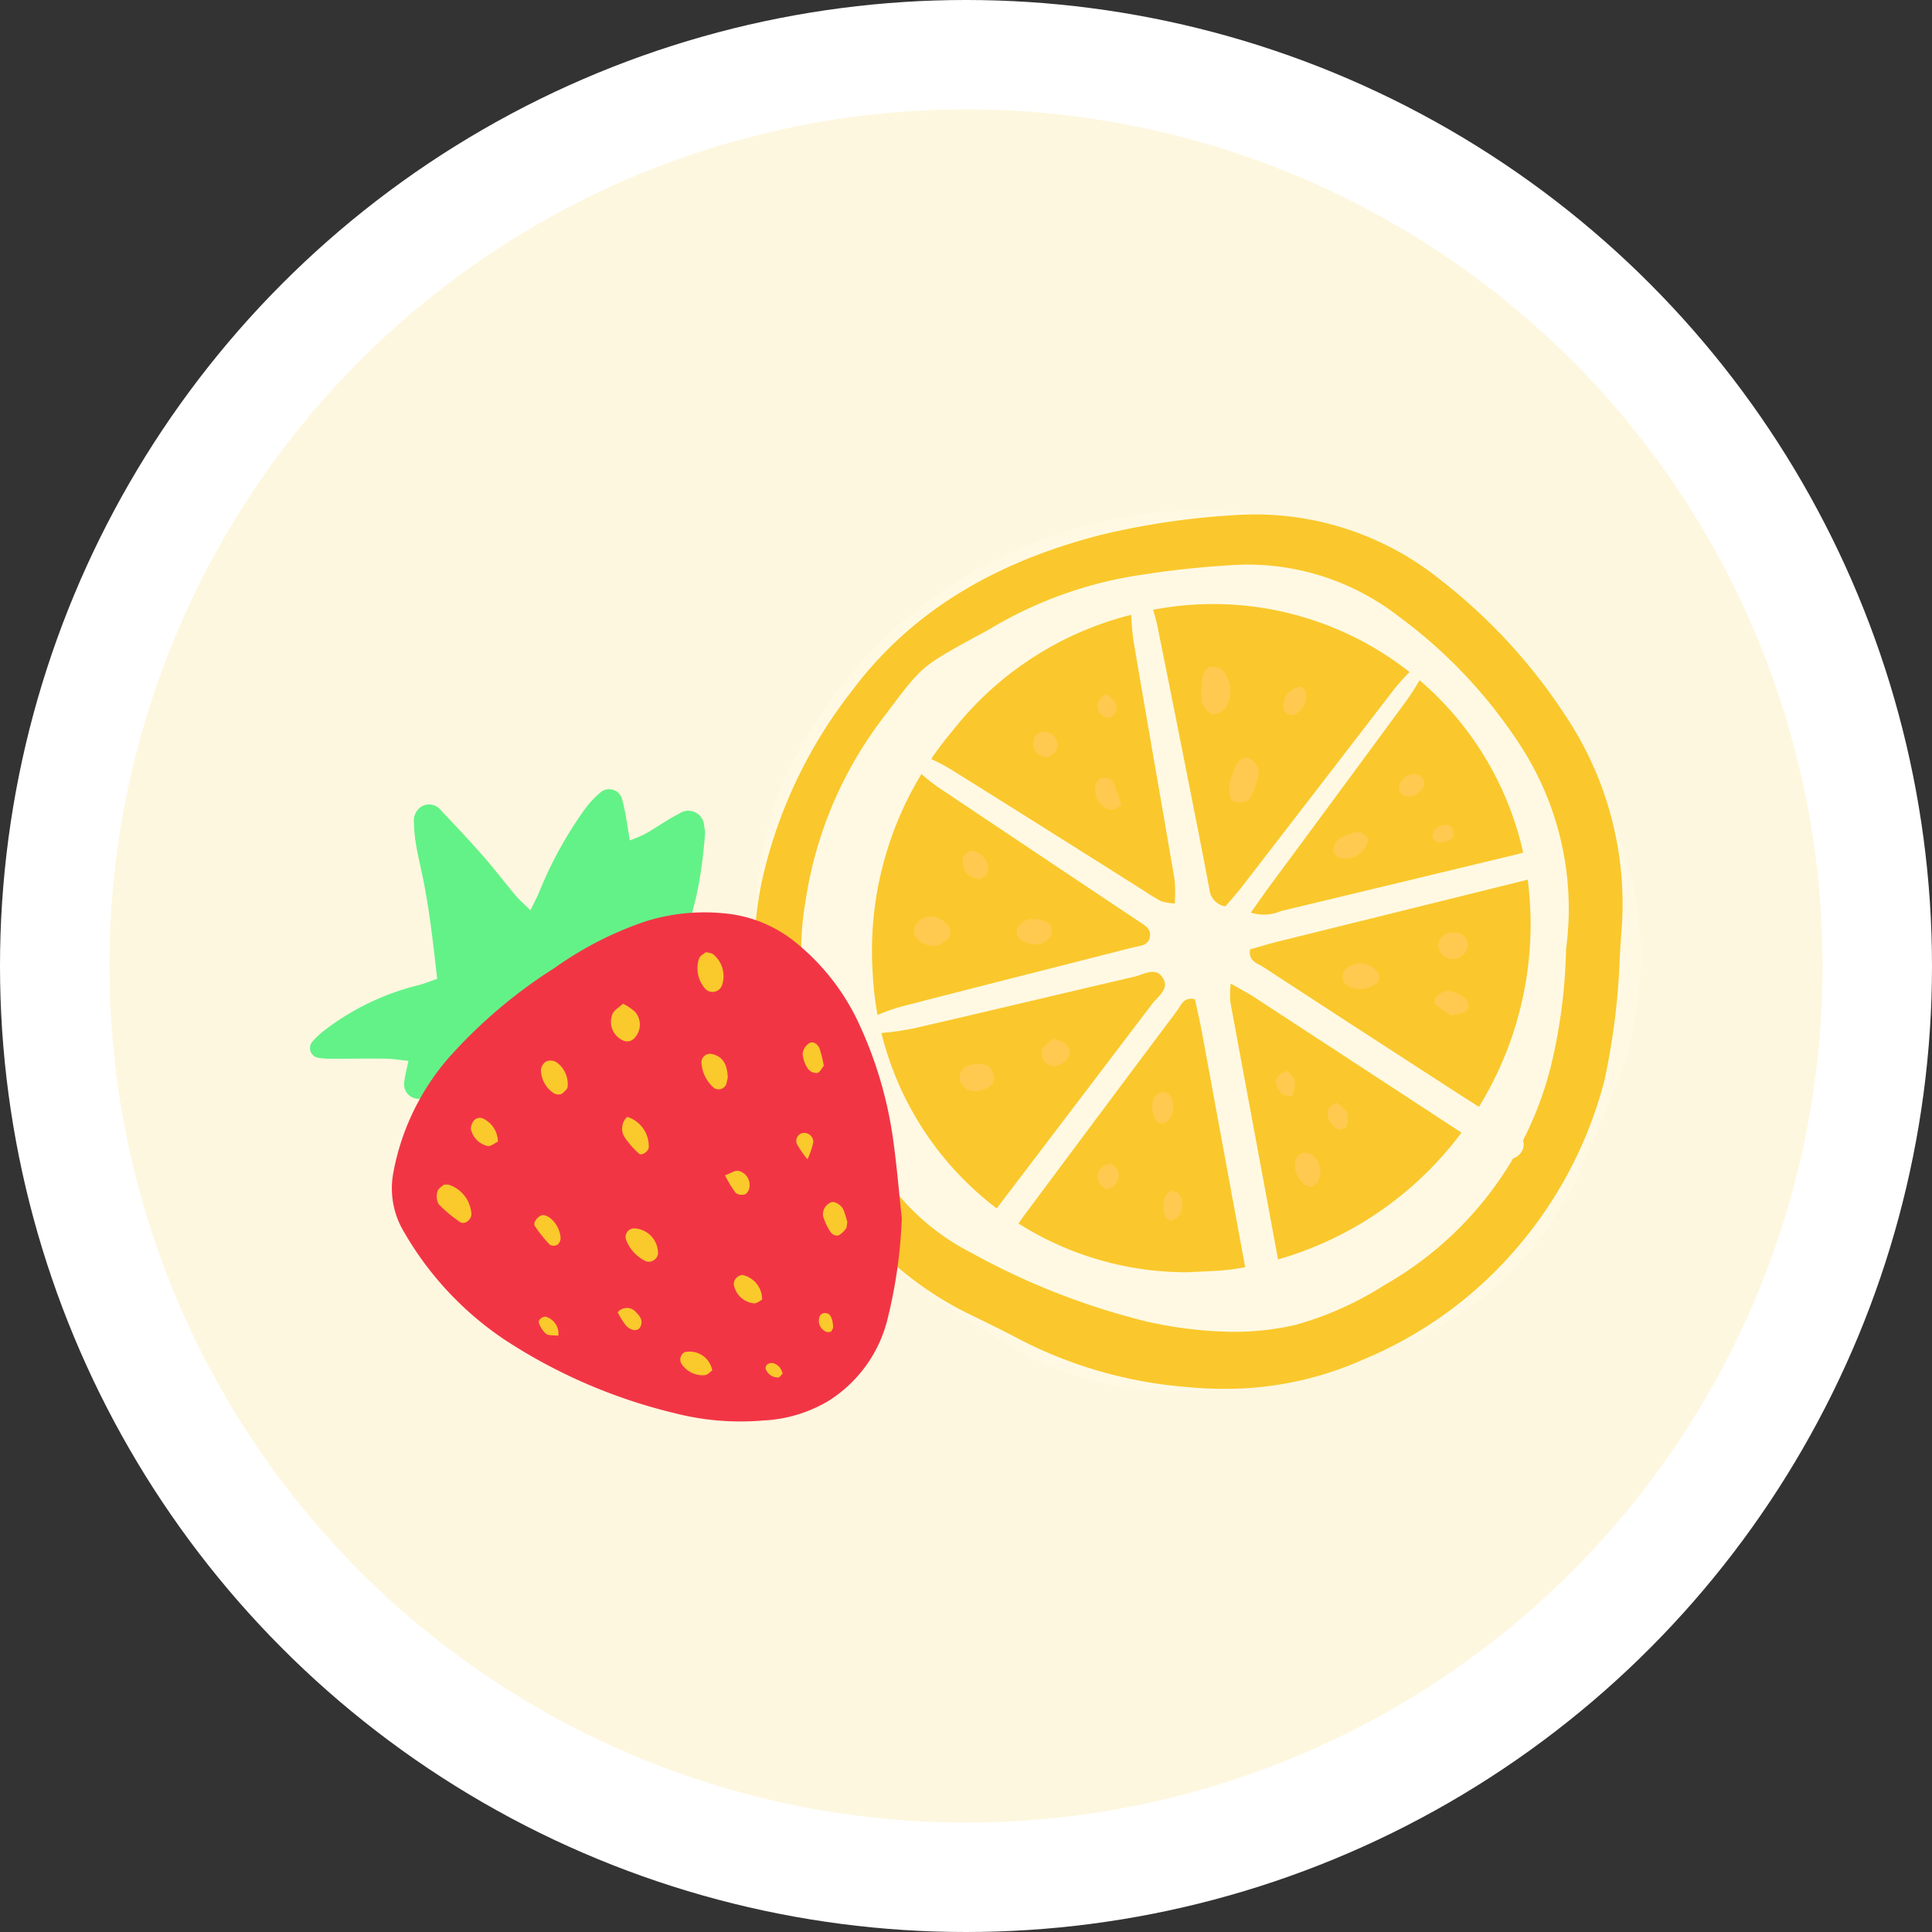
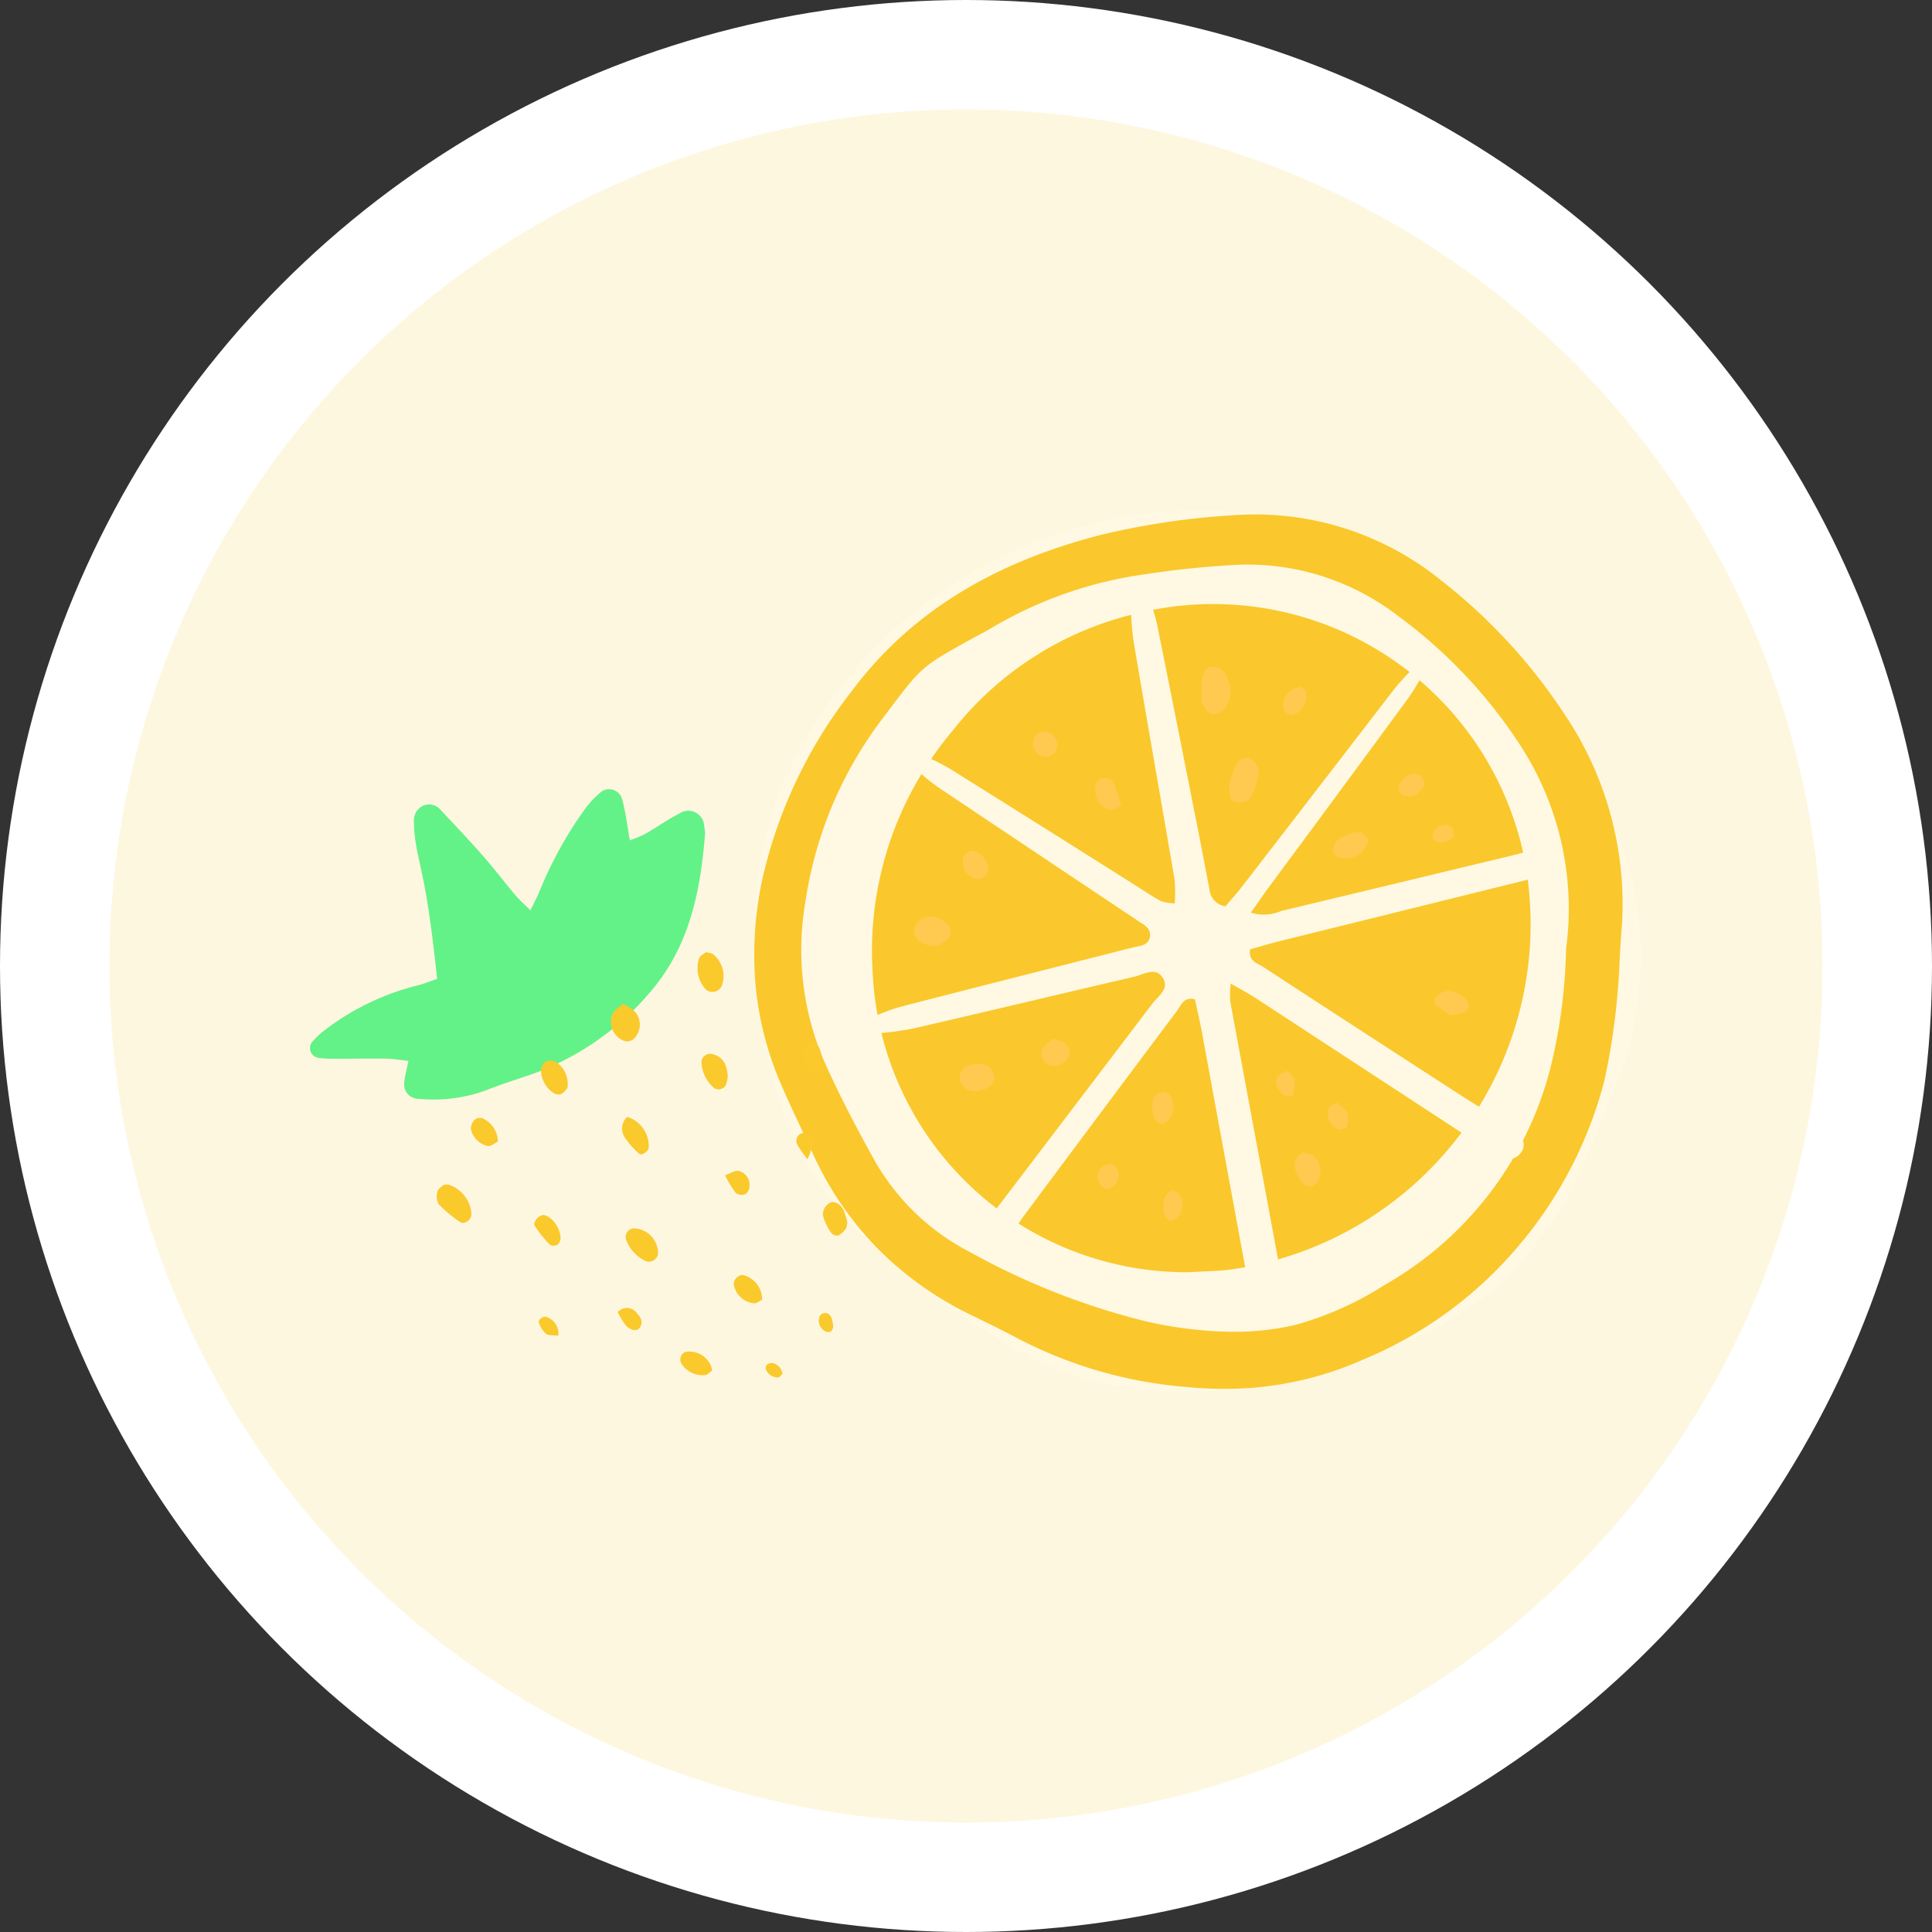
<svg xmlns="http://www.w3.org/2000/svg" viewBox="0 0 106 106" height="100" width="100">
  <rect x="0" y="0" width="106" height="106" fill="#333333" stroke="none" />
  <defs>
    <clipPath id="clip-path">
      <path fill="none" d="M0,0H48.567V48.349H0Z" data-name="Clip 2" id="Clip_2" />
    </clipPath>
    <clipPath id="clip-path-2">
-       <path fill="none" d="M0,0H27.972V27.94H0Z" data-name="Clip 59" id="Clip_59" />
-     </clipPath>
+       </clipPath>
  </defs>
  <g transform="translate(-562 3)" data-name="Group 3" id="Group_3">
    <circle stroke-width="6" stroke-miterlimit="10" stroke="#fff" fill="#fef7e0" transform="translate(565)" r="50" cy="50" cx="50" data-name="Oval Copy 9" id="Oval_Copy_9" />
    <g transform="translate(579 25)" data-name="Group 99" id="Group_99">
      <g transform="translate(24.433)" data-name="Group 3" id="Group_3-2">
        <path fill="none" d="M0,0H48.567V48.349H0Z" data-name="Clip 2" id="Clip_2-2" />
        <g clip-path="url(#clip-path)" data-name="Group 3" id="Group_3-3">
          <path fill="#fff9e4" transform="translate(0 0)" d="M23.557,48.33a17.138,17.138,0,0,1-9.782-2.651,36.327,36.327,0,0,1-8.381-6.416A17.751,17.751,0,0,1,1,31.165,31.48,31.48,0,0,1,.27,19.43a18.522,18.522,0,0,1,2.49-6.866A25.019,25.019,0,0,1,19.473.539,23.5,23.5,0,0,1,35.214,2.613,13.97,13.97,0,0,1,38.72,5.1c1.332,1.291,2.638,2.613,3.889,3.981a16.358,16.358,0,0,1,3.18,4.96c.643,1.609,1.365,3.191,1.921,4.828a18.3,18.3,0,0,1,.714,7.973,17.711,17.711,0,0,1-1.389,5.175c-.6,1.369-1.1,2.785-1.756,4.123a19.024,19.024,0,0,1-5.1,6.849,16.615,16.615,0,0,1-4.149,2.477c-1.336.528-2.69,1.009-4.042,1.494a23.976,23.976,0,0,1-8.429,1.372" data-name="Fill 1" id="Fill_1" />
        </g>
      </g>
      <path fill="#fac82c" transform="translate(24.38 0.225)" d="M25.767,47.974c-.665,0-1.35-.033-2.036-.1a24.121,24.121,0,0,1-9.262-2.662c-.786-.418-1.6-.815-2.387-1.2l-.182-.088a18.586,18.586,0,0,1-5.164-3.683A18.2,18.2,0,0,1,3.185,35c-.222-.49-.454-.985-.679-1.464-.349-.745-.711-1.515-1.041-2.283a17.872,17.872,0,0,1-1.4-5.531,19.615,19.615,0,0,1,.378-5.7A26.08,26.08,0,0,1,5.318,9.735c3.151-4.236,7.631-7.053,13.7-8.612a41.622,41.622,0,0,1,7.1-1.07C26.573.018,27.034,0,27.483,0a16.2,16.2,0,0,1,10.2,3.614,30.623,30.623,0,0,1,6.886,7.515A18.605,18.605,0,0,1,47.617,22.37c-.047.621-.087,1.251-.125,1.86a37.992,37.992,0,0,1-.851,6.851,22.913,22.913,0,0,1-4.654,8.992,22.349,22.349,0,0,1-8.6,6.306A18.5,18.5,0,0,1,25.767,47.974ZM27.129,2.75h0c-.259,0-.523.007-.785.022-1.694.1-3.316.263-4.819.5a22.489,22.489,0,0,0-8.431,2.914c-.237.145-.487.278-.728.407-.125.067-.249.133-.372.2C9.187,8.341,9.187,8.341,7.259,10.913l-.039.052A21.926,21.926,0,0,0,2.813,21.229a15.492,15.492,0,0,0,.959,8.617c.713,1.617,1.584,3.345,2.743,5.439a12.715,12.715,0,0,0,5.332,5.19,39.228,39.228,0,0,0,9.66,3.8,22.416,22.416,0,0,0,4.769.57,14.913,14.913,0,0,0,3.418-.38,17.936,17.936,0,0,0,4.9-2.194,19.168,19.168,0,0,0,9.1-11.934,29.667,29.667,0,0,0,.847-6.482A16.443,16.443,0,0,0,42.115,12.8,26.968,26.968,0,0,0,35.4,5.626,13.549,13.549,0,0,0,27.13,2.751Z" data-name="Fill 4" id="Fill_4" />
      <path fill="#fac82c" transform="translate(30.845 5.144)" d="M17.379,36.658A17.24,17.24,0,0,1,.036,20.248,18.688,18.688,0,0,1,4.394,6.98,18.07,18.07,0,0,1,14.281.572,17.423,17.423,0,0,1,35.714,13.588,19.134,19.134,0,0,1,19.707,36.506c-.769.1-1.552.1-2.328.152" data-name="Fill 6" id="Fill_6" />
      <path fill="#fff9e4" transform="translate(30.65 4.455)" d="M19.581,17.274c.3-.352.648-.738.966-1.15q4.165-5.4,8.326-10.806a14.048,14.048,0,0,1,1.218-1.3.332.332,0,0,1,.312.028c.077.061.156.239.12.3A14.933,14.933,0,0,1,29.6,5.869q-3.77,5.137-7.564,10.256c-.347.471-.677.954-1.059,1.492a2.393,2.393,0,0,0,1.663-.089Q29.1,15.98,35.564,14.422a7.746,7.746,0,0,1,.873-.207.8.8,0,0,1,.872.49.681.681,0,0,1-.441.861,7.507,7.507,0,0,1-1.024.324Q29.222,17.534,22.6,19.171c-.569.141-1.13.311-1.666.46-.1.657.4.756.718.965q5.265,3.435,10.545,6.849c1,.65,2.026,1.273,3.038,1.91.686.432.9,1.016.539,1.461-.331.409-.863.426-1.453.04q-6.538-4.275-13.076-8.549c-.39-.254-.8-.47-1.372-.8a5.655,5.655,0,0,0-.023.992c.876,4.759,1.768,9.515,2.644,14.274a10.885,10.885,0,0,1,.194,1.774.721.721,0,0,1-.669.723.8.8,0,0,1-.914-.407,4.057,4.057,0,0,1-.294-1.02q-1.253-6.785-2.5-13.572c-.118-.643-.267-1.28-.4-1.9-.625-.156-.763.337-.99.64q-4.253,5.673-8.485,11.361a6.409,6.409,0,0,1-.908,1.1,1.084,1.084,0,0,1-.824.1c-.3-.069-.421-.6-.225-.929a11.854,11.854,0,0,1,.725-1.02q4.183-5.5,8.362-11c.3-.4.93-.8.616-1.368-.393-.716-1.063-.246-1.606-.12-4.024.936-8.042,1.9-12.067,2.826a15.849,15.849,0,0,1-2.126.286c-.128.012-.384-.175-.39-.281-.011-.2.059-.528.2-.592a9.574,9.574,0,0,1,1.674-.619c3.768-.975,7.541-1.928,11.312-2.889.464-.118.927-.241,1.393-.351.349-.082.764-.1.859-.525.118-.521-.336-.708-.673-.941s-.7-.463-1.048-.7q-4.93-3.291-9.856-6.589A11.585,11.585,0,0,1,2.482,9.626a.5.5,0,0,1-.032-.481.5.5,0,0,1,.443-.193,11.3,11.3,0,0,1,1.6.789q5.18,3.235,10.341,6.5c.405.255.8.529,1.225.748a2.734,2.734,0,0,0,.745.124,8.43,8.43,0,0,0-.009-1.3c-.742-4.358-1.513-8.711-2.248-13.07A14.6,14.6,0,0,1,14.4.426c0-.146.281-.353.471-.419a.508.508,0,0,1,.445.224,8.416,8.416,0,0,1,.506,1.522c.726,3.571,1.43,7.146,2.138,10.721q.383,1.934.747,3.871a1.042,1.042,0,0,0,.878.929" data-name="Fill 8" id="Fill_8" />
      <path fill="#ffca4f" transform="translate(48.905 8.576)" d="M.026,1.128A4.868,4.868,0,0,1,.073.573C.126.26.3-.008.634,0A.872.872,0,0,1,1.24.28a1.757,1.757,0,0,1,.091,2,.861.861,0,0,1-.751.308C.362,2.536.152,2.221.044,1.977a2.58,2.58,0,0,1-.018-.849" data-name="Fill 10" id="Fill_10" />
      <path fill="#ffca4f" transform="translate(50.443 13.568)" d="M0,1.441A10.034,10.034,0,0,1,.336.467C.5.1.936-.117,1.184.066c.209.155.469.46.444.668A4.389,4.389,0,0,1,1.176,2.2c-.091.176-.5.282-.746.261C.1,2.439.005,2.118,0,1.805c0-.058,0-.117,0-.364" data-name="Fill 12" id="Fill_12" />
      <path fill="#ffca4f" transform="translate(33.147 22.284)" d="M1.3,1.623C1.028,1.6.908,1.6.792,1.574.237,1.462-.115,1,.034.578A.97.97,0,0,1,1.205.039a1.312,1.312,0,0,1,.323.147c.326.2.586.533.435.876-.118.268-.491.424-.665.561" data-name="Fill 14" id="Fill_14" />
      <path fill="#ffca4f" transform="translate(35.659 30.349)" d="M1.046,0c.223.061.443.057.55.165a.982.982,0,0,1,.3.586c.011.4-.324.65-.848.734A.819.819,0,0,1,.039,1.008.7.7,0,0,1,.409.13,4.667,4.667,0,0,1,1.046,0" data-name="Fill 16" id="Fill_16" />
-       <path fill="#ffca4f" transform="translate(56.658 24.858)" d="M2.029.758c-.043.1-.057.247-.134.308a1.421,1.421,0,0,1-1.627.148A.572.572,0,0,1,.18.313a1.149,1.149,0,0,1,1.8.281.769.769,0,0,1,.052.163" data-name="Fill 18" id="Fill_18" />
-       <path fill="#ffca4f" transform="translate(38.78 22.431)" d="M.848,0c.121,0,.181,0,.24,0,.557.043.884.32.84.71a.86.86,0,0,1-.9.677,1.467,1.467,0,0,1-.676-.172A.564.564,0,0,1,.054.47,1.307,1.307,0,0,1,.56.038.608.608,0,0,1,.848,0" data-name="Fill 20" id="Fill_20" />
      <path fill="#ffca4f" transform="translate(54.036 35.242)" d="M.9,1.887a1.027,1.027,0,0,1-.342-.123A1.426,1.426,0,0,1,.008.546.743.743,0,0,1,.375.028a.7.7,0,0,1,.61.121A1.155,1.155,0,0,1,1.277,1.57c-.064.139-.257.218-.381.317" data-name="Fill 22" id="Fill_22" />
      <path fill="#ffca4f" transform="translate(56.151 17.655)" d="M1.95.381a1.968,1.968,0,0,1-.3.6,1.241,1.241,0,0,1-1.426.373A.521.521,0,0,1,0,.932C.068.36.568.237,1,.075A.888.888,0,0,1,1.514.018c.144.04.253.2.436.363" data-name="Fill 24" id="Fill_24" />
      <path fill="#ffca4f" transform="translate(40.133 29.006)" d="M.612,0c.587.034.99.433.944.787a.9.9,0,0,1-.889.682A.68.68,0,0,1,.035.615C.144.342.462.152.612,0" data-name="Fill 26" id="Fill_26" />
      <path fill="#ffca4f" transform="translate(61.713 26.379)" d="M.875,1.332A8.383,8.383,0,0,1,.026.715C-.036.66.02.369.112.266A.961.961,0,0,1,1.243.109a1.485,1.485,0,0,1,.532.409.431.431,0,0,1-.235.683c-.167.04-.337.067-.665.131" data-name="Fill 28" id="Fill_28" />
-       <path fill="#ffca4f" transform="translate(61.904 23.168)" d="M.751,1.443A.793.793,0,0,1,0,.649.813.813,0,0,1,.892,0a.682.682,0,0,1,.729.762.825.825,0,0,1-.87.681" data-name="Fill 30" id="Fill_30" />
      <path fill="#ffca4f" transform="translate(35.802 18.664)" d="M.423,0a1.069,1.069,0,0,1,.992,1.128.664.664,0,0,1-.447.44A.961.961,0,0,1,.035.406C.1.226.321.1.423,0" data-name="Fill 32" id="Fill_32" />
      <path fill="#ffca4f" transform="translate(46.221 31.925)" d="M1.157.719c0,.507-.239.922-.561.99C.222,1.787-.072,1.265.015.626A.633.633,0,0,1,.54,0c.31-.049.621.317.618.715" data-name="Fill 34" id="Fill_34" />
      <path fill="#ffca4f" transform="translate(39.689 12.14)" d="M1.32.758a.65.65,0,0,1-.7.633A.73.73,0,0,1,0,.64.6.6,0,0,1,.515.011.728.728,0,0,1,1.32.758" data-name="Fill 36" id="Fill_36" />
      <path fill="#ffca4f" transform="translate(43.094 14.683)" d="M1.423,1.527a2.985,2.985,0,0,1-.444.2.5.5,0,0,1-.341-.02A1.189,1.189,0,0,1,.023.363C.045.222.227.012.349,0,.557-.013.893.04.967.177a8.338,8.338,0,0,1,.456,1.35" data-name="Fill 38" id="Fill_38" />
      <path fill="#ffca4f" transform="translate(53.388 9.685)" d="M1.263.251a1.134,1.134,0,0,1-.722,1.3.613.613,0,0,1-.512-.312A1.06,1.06,0,0,1,.916,0c.127,0,.256.181.348.251" data-name="Fill 40" id="Fill_40" />
      <path fill="#ffca4f" transform="translate(59.75 14.457)" d="M0,.885A.846.846,0,0,1,1.056.034.639.639,0,0,1,1.4.549a.891.891,0,0,1-1.223.616C.091,1.119.057.981,0,.885" data-name="Fill 42" id="Fill_42" />
      <path fill="#ffca4f" transform="translate(55.837 32.486)" d="M.489,0c.215.194.5.339.591.563a1.285,1.285,0,0,1-.048.784c-.024.082-.318.167-.443.122A.938.938,0,0,1,.042.35C.09.222.29.15.489,0" data-name="Fill 44" id="Fill_44" />
      <path fill="#ffca4f" transform="translate(46.822 37.308)" d="M.526,0c.582.227.6.7.454,1.183A.892.892,0,0,1,.5,1.637c-.225.095-.5-.259-.5-.607C.007.607.02.178.526,0" data-name="Fill 46" id="Fill_46" />
      <path fill="#ffca4f" transform="translate(43.241 35.872)" d="M.427,1.385C.325,1.28.1,1.152.041.971A.691.691,0,0,1,.7,0a.657.657,0,0,1,.42.441.777.777,0,0,1-.69.94" data-name="Fill 48" id="Fill_48" />
      <path fill="#ffca4f" transform="translate(53.014 30.745)" d="M.608,0c.153.181.382.332.414.518a2.458,2.458,0,0,1-.1.816c-.006.032-.1.078-.142.068C.616,1.366.408,1.357.31,1.252.066.991-.129.666.105.306.188.18.387.129.608,0" data-name="Fill 50" id="Fill_50" />
-       <path fill="#ffca4f" transform="translate(43.209 10.12)" d="M.574,0a2.029,2.029,0,0,1,.453.532c.139.341-.182.786-.506.721a.75.75,0,0,1-.477-.4A.624.624,0,0,1,.574,0" data-name="Fill 52" id="Fill_52" />
      <path fill="#ffca4f" transform="translate(61.576 17.263)" d="M.315.959C.231.893.033.814.006.7A.7.7,0,0,1,.164.248.6.6,0,0,1,.453.062c.3-.112.6-.1.711.248S1.029.832.729.92A2.444,2.444,0,0,1,.315.959" data-name="Fill 54" id="Fill_54" />
      <path fill="#63f287" transform="translate(0 15.304)" d="M12.1,6.645c.2-.41.367-.723.5-1.049a21.773,21.773,0,0,1,2.463-4.471A5.283,5.283,0,0,1,15.9.211a.738.738,0,0,1,1.238.351,12.391,12.391,0,0,1,.273,1.366c.046.25.082.5.142.876a7.691,7.691,0,0,0,.854-.359c.627-.361,1.221-.785,1.863-1.114a.873.873,0,0,1,1.367.7,1.824,1.824,0,0,1,.043.461c-.25,3.077-.832,6.035-2.9,8.507a15.243,15.243,0,0,1-6.951,4.756c-.734.248-1.475.482-2.192.773a8.416,8.416,0,0,1-3.666.455.792.792,0,0,1-.787-.939c.036-.349.134-.692.225-1.143-.478-.048-.87-.117-1.262-.122-.984-.013-1.969.008-2.954.005a4.351,4.351,0,0,1-.771-.059.542.542,0,0,1-.3-.86,4.736,4.736,0,0,1,.793-.726,13.933,13.933,0,0,1,5.014-2.384c.339-.081.664-.221,1.055-.354-.211-1.9-.416-3.741-.785-5.558-.123-.607-.273-1.21-.376-1.82A8.414,8.414,0,0,1,5.71,1.8.9.9,0,0,1,6.214.9a.829.829,0,0,1,.984.258c.78.829,1.563,1.655,2.313,2.51.614.7,1.176,1.443,1.775,2.154.227.269.5.5.817.822" data-name="Fill 56" id="Fill_56" />
      <g transform="translate(4.505 22.06)" data-name="Group 60" id="Group_60">
        <path fill="none" d="M0,0H27.972V27.94H0Z" data-name="Clip 59" id="Clip_59-2" />
        <g clip-path="url(#clip-path-2)" data-name="Group 60" id="Group_60-2">
          <path fill="#f23545" d="M27.972,16.777a27.072,27.072,0,0,1-.818,5.676,7.38,7.38,0,0,1-3.245,4.373,7.707,7.707,0,0,1-3.532,1.049,14.573,14.573,0,0,1-4.923-.415A29.557,29.557,0,0,1,6.116,23.4a17.8,17.8,0,0,1-5.445-5.85,4.633,4.633,0,0,1-.593-3.283A13.28,13.28,0,0,1,3.149,7.935,27.443,27.443,0,0,1,8.928,3.043,19.183,19.183,0,0,1,13.874.505a10.848,10.848,0,0,1,4.291-.46,7.243,7.243,0,0,1,4.092,1.69,12.424,12.424,0,0,1,3.306,4.243,22.331,22.331,0,0,1,1.936,6.5c.2,1.427.319,2.865.474,4.3" data-name="Fill 58" id="Fill_58" />
        </g>
      </g>
      <path fill="#fac92c" transform="translate(16.518 27.069)" d="M.665,0a2.841,2.841,0,0,1,.667.452,1.069,1.069,0,0,1-.021,1.411.539.539,0,0,1-.7.127A1.114,1.114,0,0,1,.1.539C.2.336.447.2.665,0" data-name="Fill 61" id="Fill_61" />
      <path fill="#fac92c" transform="translate(6.964 36.998)" d="M.392,0a1.513,1.513,0,0,1,.258,0A1.807,1.807,0,0,1,1.9,1.6c.015.322-.381.622-.629.446A7.3,7.3,0,0,1,.1,1.067.907.907,0,0,1,.045.355C.086.2.308.083.392,0" data-name="Fill 63" id="Fill_63" />
      <path fill="#fac92c" transform="translate(21.269 24.246)" d="M.451,0A1.368,1.368,0,0,1,.829.087a1.542,1.542,0,0,1,.506,1.751.558.558,0,0,1-.881.2A1.7,1.7,0,0,1,.084.347C.13.193.349.091.451,0" data-name="Fill 65" id="Fill_65" />
      <path fill="#fac92c" transform="translate(17.32 39.396)" d="M1.786,1.382a.517.517,0,0,1-.662.425A2.14,2.14,0,0,1,.028.618.471.471,0,0,1,.482,0a1.363,1.363,0,0,1,1.3,1.381" data-name="Fill 67" id="Fill_67" />
      <path fill="#fac92c" transform="translate(21.485 29.816)" d="M1.446,1.293c-.024.107-.049.259-.095.4A.457.457,0,0,1,.7,1.884,1.963,1.963,0,0,1,0,.413.481.481,0,0,1,.544.007c.588.121.869.508.9,1.286" data-name="Fill 69" id="Fill_69" />
      <path fill="#fac92c" transform="translate(12.68 30.188)" d="M1.451,1.509a1.255,1.255,0,0,1-.326.324A.5.5,0,0,1,.7,1.788,1.549,1.549,0,0,1,0,.521.626.626,0,0,1,.29.045.633.633,0,0,1,.842.087a1.454,1.454,0,0,1,.61,1.421" data-name="Fill 71" id="Fill_71" />
      <path fill="#fac92c" transform="translate(17.131 33.278)" d="M.28,0A1.68,1.68,0,0,1,1.464,1.639c.015.24-.383.521-.537.376a4.633,4.633,0,0,1-.783-.893A.878.878,0,0,1,.28,0" data-name="Fill 73" id="Fill_73" />
      <path fill="#fac92c" transform="translate(28.143 37.95)" d="M1.348,1.1c-.032.161-.023.282-.077.351a1.207,1.207,0,0,1-.41.383A.431.431,0,0,1,.466,1.7,3.169,3.169,0,0,1,.016.778.708.708,0,0,1,.423.03c.19-.114.594.114.718.411a6.687,6.687,0,0,1,.207.661" data-name="Fill 75" id="Fill_75" />
      <path fill="#fac92c" transform="translate(12.315 38.666)" d="M.531,0A1.017,1.017,0,0,1,.8.111a1.544,1.544,0,0,1,.643,1.138.488.488,0,0,1-.175.379.441.441,0,0,1-.415,0A7.208,7.208,0,0,1,.029.6C-.109.387.28-.044.531,0" data-name="Fill 77" id="Fill_77" />
      <path fill="#fac92c" transform="translate(8.828 33.33)" d="M1.49,1.306c-.173.079-.4.278-.566.239A1.222,1.222,0,0,1,.007.618.721.721,0,0,1,.22.1.45.45,0,0,1,.631.02,1.422,1.422,0,0,1,1.49,1.306" data-name="Fill 79" id="Fill_79" />
      <path fill="#fac92c" transform="translate(23.255 41.951)" d="M1.558,1.357c-.12.058-.287.211-.446.2A1.251,1.251,0,0,1,0,.495.53.53,0,0,1,.472,0,1.362,1.362,0,0,1,1.558,1.357" data-name="Fill 81" id="Fill_81" />
      <path fill="#fac92c" transform="translate(20.324 46.15)" d="M1.755,1.04c-.112.074-.256.246-.414.26A1.389,1.389,0,0,1,.06.664.459.459,0,0,1,.247.033,1.264,1.264,0,0,1,1.755,1.04" data-name="Fill 83" id="Fill_83" />
      <path fill="#fac92c" transform="translate(27.036 29.195)" d="M1.162,1.282c-.114.135-.216.363-.358.393a.588.588,0,0,1-.5-.214A1.717,1.717,0,0,1,0,.637.788.788,0,0,1,.344.052c.259-.155.5.06.592.3a6.479,6.479,0,0,1,.226.93" data-name="Fill 85" id="Fill_85" />
      <path fill="#fac92c" transform="translate(22.777 36.235)" d="M0,.247C.325.132.55-.031.736.005a.782.782,0,0,1,.613.777.613.613,0,0,1-.212.494A.574.574,0,0,1,.593,1.22,6.259,6.259,0,0,1,0,.247" data-name="Fill 87" id="Fill_87" />
      <path fill="#fac92c" transform="translate(16.891 43.762)" d="M0,.235A.656.656,0,0,1,1.016.246c.22.219.4.474.215.809-.133.235-.5.214-.785-.1A4.365,4.365,0,0,1,0,.235" data-name="Fill 89" id="Fill_89" />
      <path fill="#fac92c" transform="translate(12.556 44.242)" d="M1.077,1.041C.832,1.01.562,1.049.4.936a1.378,1.378,0,0,1-.389-.6C-.057.175.247-.052.419.01a.964.964,0,0,1,.658,1.03" data-name="Fill 91" id="Fill_91" />
      <path fill="#fac92c" transform="translate(26.686 34.149)" d="M.616,1.453A5.419,5.419,0,0,1,.037.615.438.438,0,0,1,.328.021.5.5,0,0,1,.936.5a3.931,3.931,0,0,1-.32.953" data-name="Fill 93" id="Fill_93" />
      <path fill="#fac92c" transform="translate(27.926 44.042)" d="M.67,1.029c-.094,0-.207.034-.275-.006A.652.652,0,0,1,.062.146.326.326,0,0,1,.3,0c.3-.023.457.22.486.769,0,.085-.079.175-.12.259" data-name="Fill 95" id="Fill_95" />
      <path fill="#fac92c" transform="translate(25.007 46.781)" d="M.932.588C.83.68.759.8.695.793A.707.707,0,0,1,0,.317.28.28,0,0,1,.1.071C.365-.094.585.059.765.228A1.058,1.058,0,0,1,.932.588" data-name="Fill 97" id="Fill_97" />
    </g>
  </g>
</svg>